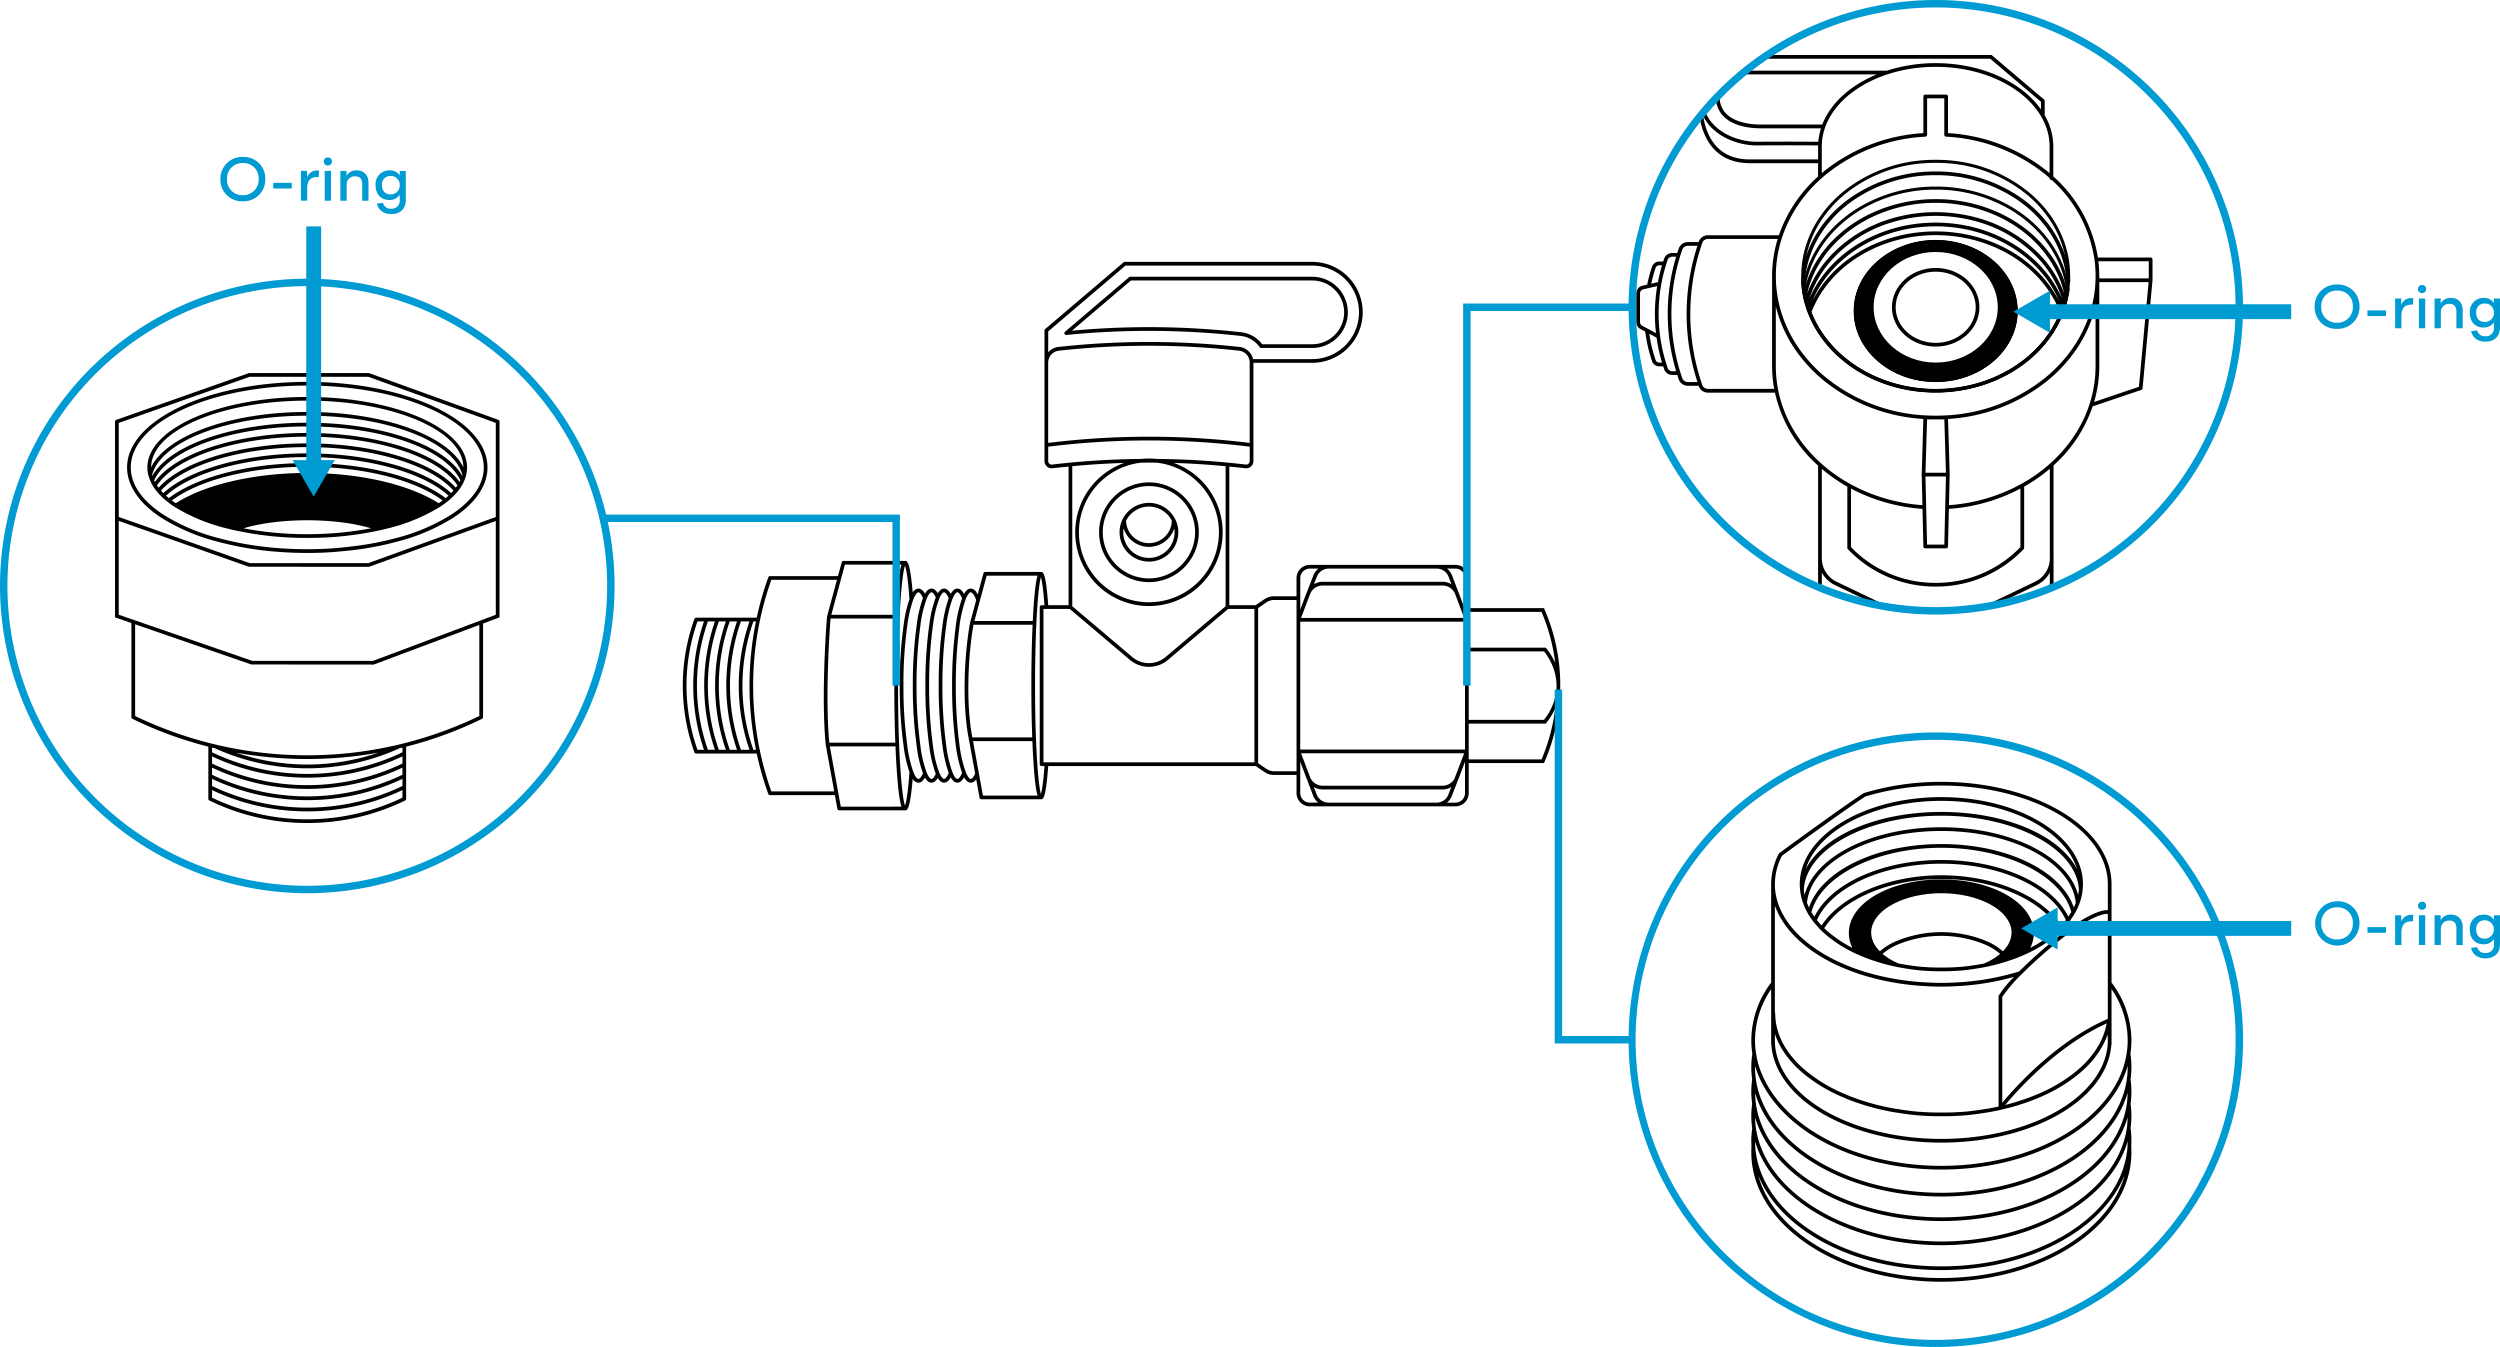
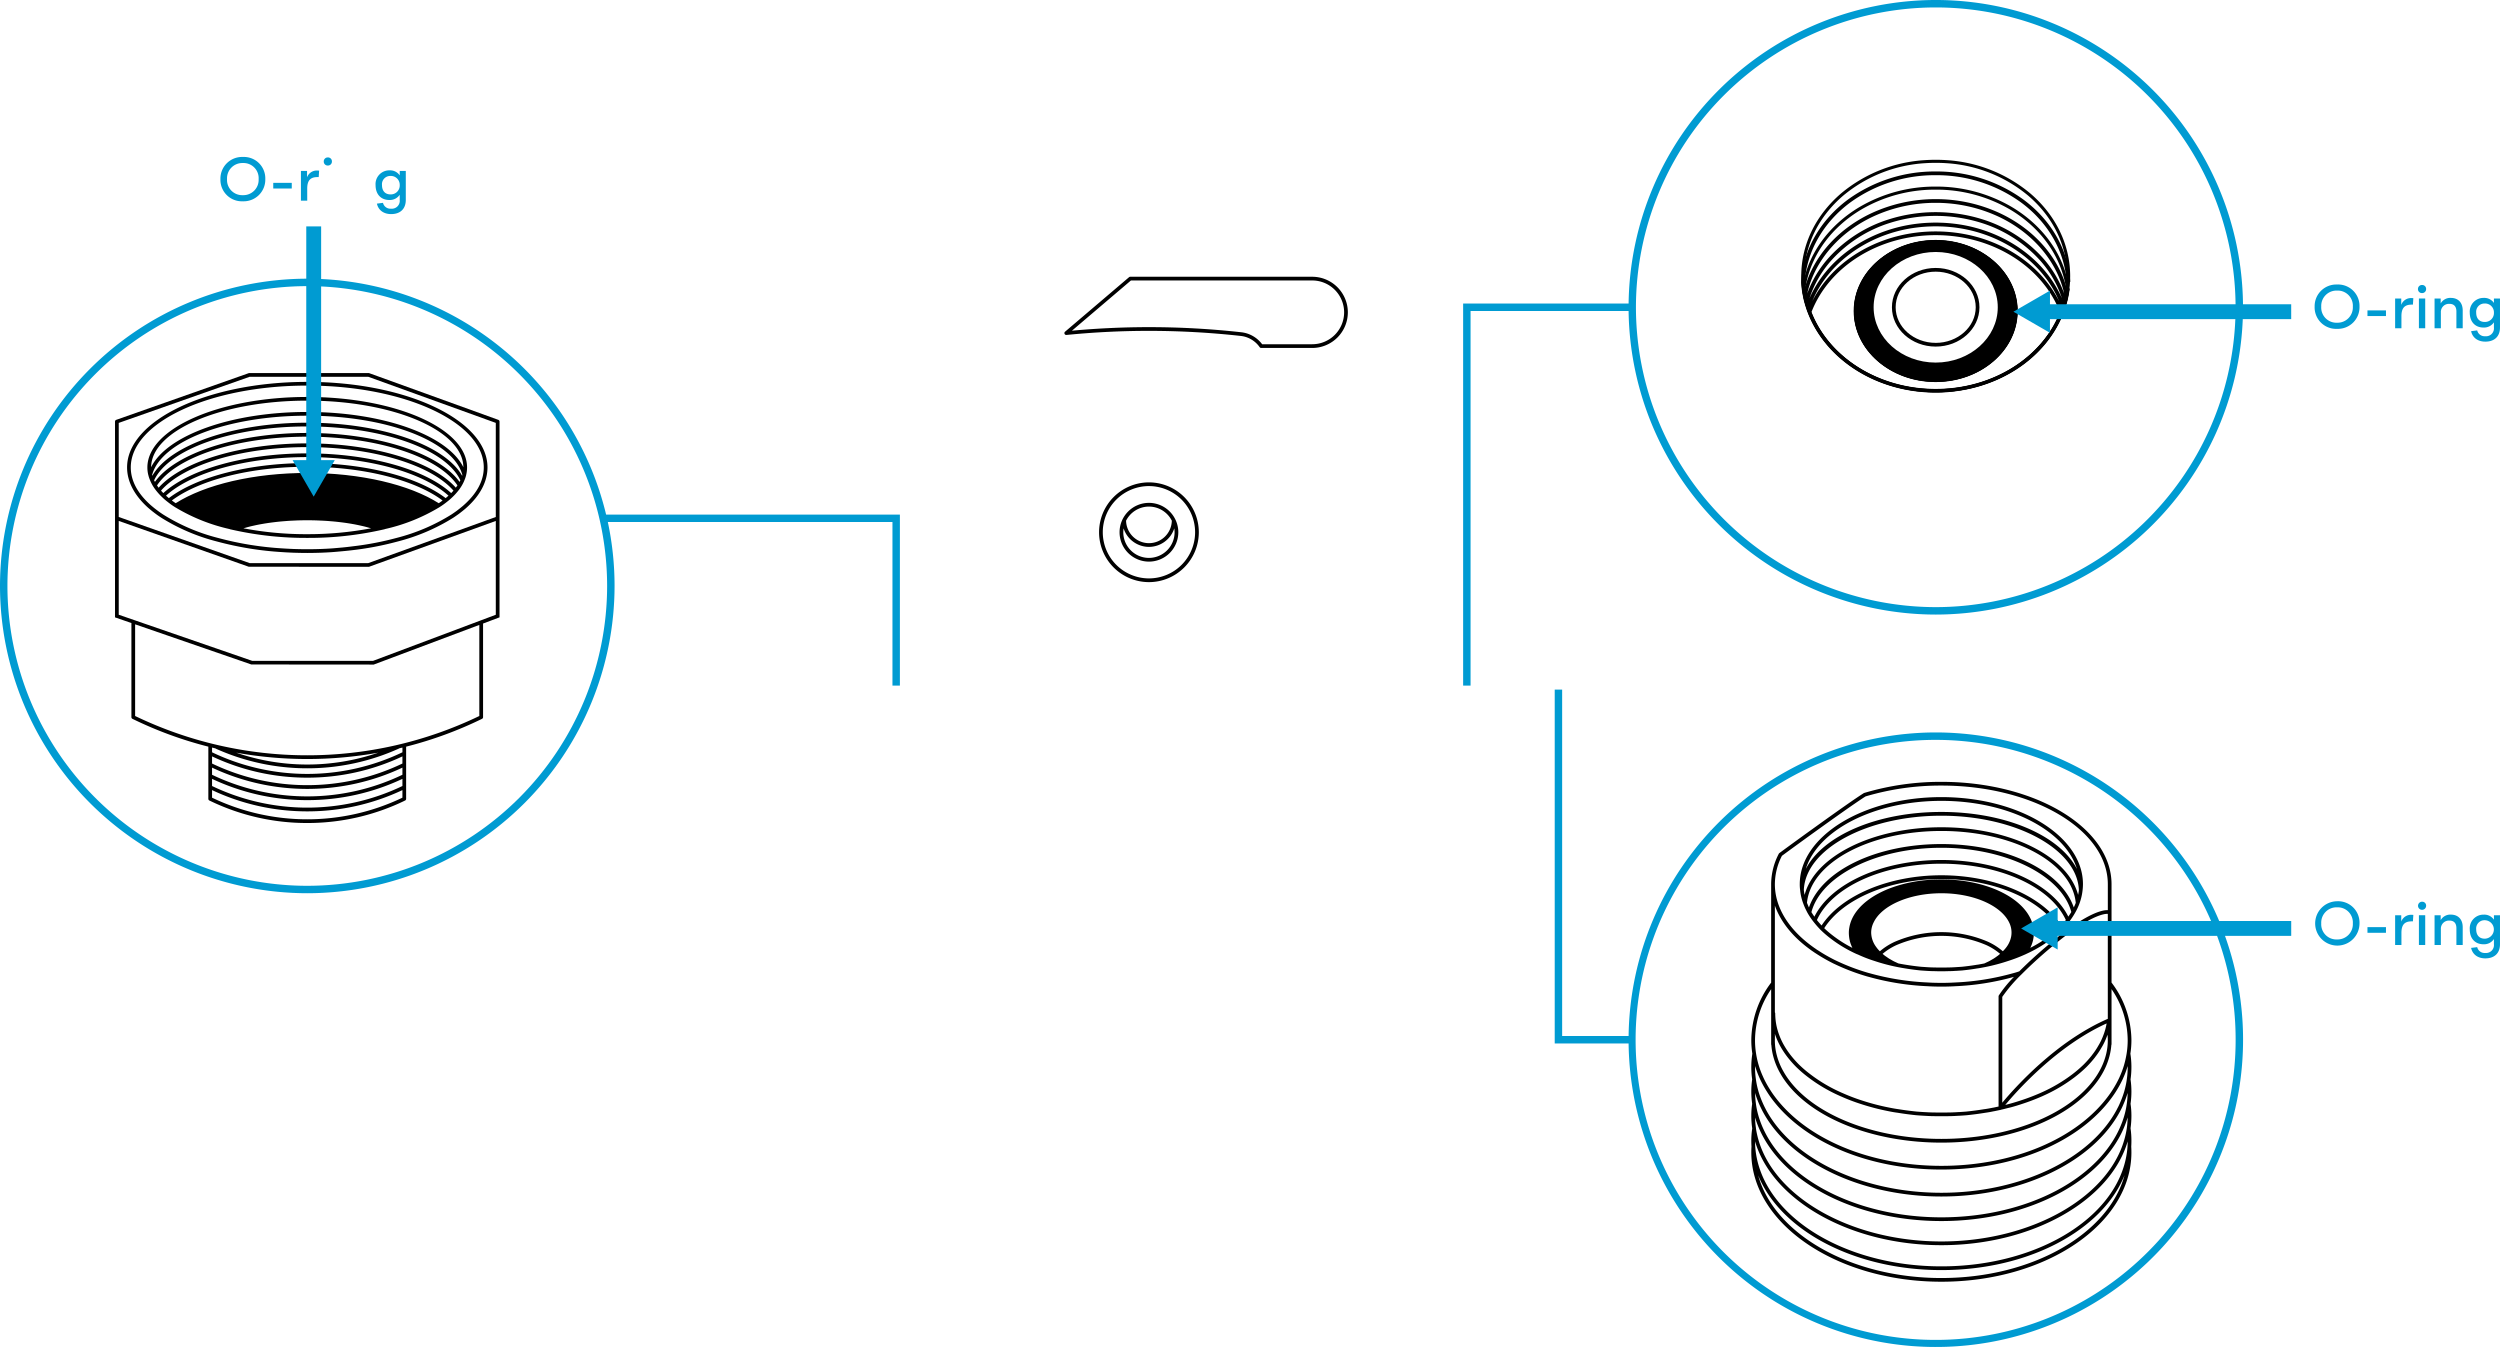
<svg xmlns="http://www.w3.org/2000/svg" width="816.996" height="440.199" viewBox="0 0 816.996 440.199">
  <defs>
    <clipPath id="clip-path">
      <rect id="Rectangle_88" data-name="Rectangle 88" width="816.996" height="440.199" transform="translate(0 0)" fill="none" />
    </clipPath>
  </defs>
  <g id="Group_8632" data-name="Group 8632" clip-path="url(#clip-path)">
    <g id="Group_8628" data-name="Group 8628" transform="translate(589.145 52.718)">
      <g id="Group_8626" data-name="Group 8626">
        <path id="Path_4670" data-name="Path 4670" d="M173.513-81.332a46.633,46.633,0,0,0-27.166-10.752c-1.129-.073-2.26-.109-3.413-.109s-2.284.036-3.413.109a46.577,46.577,0,0,0-27.166,10.752C104.42-74.53,99.5-65.112,99.5-54.7c0,.645.024,1.287.06,1.932v.06c.013.3.036.608.06.9.049.5.109,1,.171,1.481.1.717.218,1.422.365,2.113.134.717.3,1.422.5,2.126.158.572.329,1.129.523,1.7.145.487.316.971.51,1.445C107.4-28,123.712-17.209,142.933-17.209S178.484-28,184.193-42.943c.194-.474.365-.96.51-1.445.194-.572.365-1.129.523-1.7.194-.7.365-1.409.5-2.126.145-.692.267-1.4.365-2.113.06-.487.122-.984.171-1.481.024-.292.049-.6.06-.9v-.06c.036-.645.06-1.287.06-1.932C186.379-65.112,181.457-74.54,173.513-81.332ZM142.932-20.657c-14.47,0-26.195-10.12-26.195-22.611s11.725-22.622,26.195-22.622,26.207,10.133,26.207,22.622S157.4-20.657,142.932-20.657Z" transform="translate(-99.5 92.193)" fill="none" stroke="#010201" stroke-linecap="round" stroke-linejoin="round" stroke-miterlimit="10" stroke-width="1" />
      </g>
      <g id="Group_8627" data-name="Group 8627" transform="translate(0.289 8.76)">
        <path id="Path_4671" data-name="Path 4671" d="M185.592-56.388c-2.041-10.073-8.747-18.771-18.126-24.359A48.14,48.14,0,0,0,142.8-87.368a48.127,48.127,0,0,0-24.651,6.621c-9.379,5.588-16.086,14.276-18.126,24.359-.145.7-.267,1.409-.365,2.126.1.717.218,1.422.365,2.113.134.717.3,1.422.5,2.126.158.572.329,1.129.523,1.7.145.487.316.971.51,1.445,5.71,14.944,22.026,25.734,41.247,25.734s35.55-10.788,41.26-25.734c.194-.474.365-.96.51-1.445.194-.572.365-1.129.523-1.7.194-.7.365-1.409.5-2.126.145-.692.267-1.4.365-2.113C185.859-54.979,185.74-55.683,185.592-56.388ZM142.8-24.592c-14.47,0-26.195-10.12-26.195-22.611S128.332-69.824,142.8-69.824,169.009-59.692,169.009-47.2,157.272-24.592,142.8-24.592Z" transform="translate(-99.659 87.368)" fill="none" stroke="#010201" stroke-linecap="round" stroke-linejoin="round" stroke-miterlimit="10" stroke-width="1" />
      </g>
    </g>
    <g id="Group_8629" data-name="Group 8629" transform="translate(37.585 17.968)">
      <path id="Path_4672" data-name="Path 4672" d="M-32.74-52.393c8.936-.89,18.008-1.34,26.961-1.34a273.162,273.162,0,0,1,30.158,1.678A8.674,8.674,0,0,1,30.408-48.4a.612.612,0,0,0,.5.256H47.581A11.653,11.653,0,0,0,59.221-59.786,11.647,11.647,0,0,0,47.581-71.413H-11.887a.6.6,0,0,0-.394.145L-33.194-53.459a.61.61,0,0,0-.165.7A.623.623,0,0,0-32.74-52.393ZM-11.664-70.2H47.583A10.431,10.431,0,0,1,58.008-59.788,10.436,10.436,0,0,1,47.583-49.363H31.212a9.868,9.868,0,0,0-6.7-3.9,274.353,274.353,0,0,0-30.3-1.685c-8.352,0-16.8.39-25.158,1.162Z" transform="translate(343.667 143.89)" />
      <path id="Path_4673" data-name="Path 4673" d="M-13.877-11.513a9.611,9.611,0,0,0,9.6-9.6,9.511,9.511,0,0,0-.94-4.116.5.5,0,0,0-.053-.109,9.6,9.6,0,0,0-8.609-5.376,9.612,9.612,0,0,0-9.6,9.6A9.617,9.617,0,0,0-13.877-11.513Zm0-17.987A8.387,8.387,0,0,1-6.4-24.89a7.5,7.5,0,0,1-7.476,7.348,7.506,7.506,0,0,1-7.476-7.348A8.387,8.387,0,0,1-13.877-29.5Zm-8.279,7.119a8.722,8.722,0,0,0,8.279,6.053A8.72,8.72,0,0,0-5.6-22.382a8.369,8.369,0,0,1,.107,1.269,8.4,8.4,0,0,1-8.386,8.386,8.394,8.394,0,0,1-8.384-8.386A8.326,8.326,0,0,1-22.155-22.381Z" transform="translate(351.764 177.082)" />
      <path id="Path_4674" data-name="Path 4674" d="M-10.867-1.8a16.32,16.32,0,0,0,16.3-16.3,16.32,16.32,0,0,0-16.3-16.3,16.32,16.32,0,0,0-16.3,16.3A16.32,16.32,0,0,0-10.867-1.8Zm0-31.387A15.1,15.1,0,0,1,4.22-18.1,15.1,15.1,0,0,1-10.867-3.017,15.1,15.1,0,0,1-25.953-18.1,15.1,15.1,0,0,1-10.867-33.19Z" transform="translate(348.755 174.071)" />
-       <path id="Path_4675" data-name="Path 4675" d="M184.648,64.349c0-.61.009-1.218-.011-1.83A62.607,62.607,0,0,0,179.5,39.441l-.16-.367h-24.6v-9.8a4.348,4.348,0,0,0-4.343-4.343H102.811a4.348,4.348,0,0,0-4.343,4.343v5.911H91.162a5.724,5.724,0,0,0-3.253,1.009l-2.794,1.919H76.505V-7.013a.633.633,0,0,0-.036-.185c1.741.172,3.482.334,5.22.541a2.378,2.378,0,0,0,1.892-.566,2.392,2.392,0,0,0,.8-1.819V-41.105H103.6a16.519,16.519,0,0,0,16.5-16.5,16.513,16.513,0,0,0-16.5-16.487H42.117L16.109-51.944,16.1-41.321v.009h0v32.27a2.387,2.387,0,0,0,.8,1.819,2.35,2.35,0,0,0,1.57.586,2.7,2.7,0,0,0,.32-.02c1.737-.207,3.48-.369,5.222-.541a.61.61,0,0,0-.036.183V38.111H17.317c-.779-10.848-1.7-10.873-2.375-10.873h-18.2a.606.606,0,0,0-.586.448l-1.87,6.9c-.675-1.282-1.425-1.914-2.275-1.914-.812,0-1.532.581-2.186,1.756-.655-1.175-1.376-1.756-2.186-1.756s-1.518.577-2.175,1.745c-.657-1.167-1.373-1.745-2.175-1.745-.757,0-1.434.507-2.055,1.531-.621-1.02-1.3-1.525-2.052-1.525-.788,0-1.492.554-2.139,1.672-.645-1.118-1.349-1.672-2.139-1.672a.8.8,0,0,0-.207.016,2.5,2.5,0,0,0-1.674,1.253c-.857-10.318-1.839-10.318-2.5-10.318-.033,0-.065,0-.1,0-.005,0-.009,0-.015,0H-49.581a.606.606,0,0,0-.586.448l-1.222,4.519h-22.2a.61.61,0,0,0-.572.4,104,104,0,0,0-3.782,13.192H-97.727a.61.61,0,0,0-.572.4,64.5,64.5,0,0,0,0,43.6.607.607,0,0,0,.572.4h19.784a104.3,104.3,0,0,0,3.782,13.192.607.607,0,0,0,.572.4h21.2l.813,4.47a.609.609,0,0,0,.6.5h21.32a1.564,1.564,0,0,0,.182.007c.663,0,1.643,0,2.5-10.309a2.422,2.422,0,0,0,1.6,1.231,1.083,1.083,0,0,0,.278.029c.788,0,1.492-.554,2.139-1.672.645,1.118,1.349,1.672,2.139,1.672.757,0,1.434-.507,2.055-1.531.621,1.022,1.3,1.525,2.052,1.525.806,0,1.521-.576,2.175-1.739.654,1.164,1.369,1.739,2.175,1.739s1.531-.581,2.186-1.756c.655,1.175,1.376,1.756,2.186,1.756A2.252,2.252,0,0,0-6.217,95l1.1,6.031a.609.609,0,0,0,.6.5H14.944c.675,0,1.6-.025,2.375-10.862H85.131l2.78,1.906a5.724,5.724,0,0,0,3.253,1.009H98.47v5.913a4.348,4.348,0,0,0,4.343,4.343H150.4a4.348,4.348,0,0,0,4.343-4.343V89.7h24.6l.158-.367c.307-.712.6-1.422.882-2.146a62.219,62.219,0,0,0,4.274-22.13C184.661,64.825,184.648,64.587,184.648,64.349Zm-1.222-.812c.009.162,0,.323.005.485,0,.338.009.675.005,1.011a18.089,18.089,0,0,1-3.544,9.793c-.18.256-.365.507-.557.757H154.743V53.194h24.6A18.625,18.625,0,0,1,183.426,63.537Zm-4.889-23.246A61.352,61.352,0,0,1,183,56.941a23.115,23.115,0,0,0-2.885-4.729l-.182-.232H154.741V40.293h23.8Zm-28.48,54.57A4.462,4.462,0,0,1,146.2,97.1H107.008a4.457,4.457,0,0,1-4.043-2.636L99.951,86.5h53.3Zm-48.11-57.9,1.082-2.789a4.455,4.455,0,0,1,3.981-2.505H146.2a4.457,4.457,0,0,1,4.043,2.636l3.014,7.967H99.953Zm-2.262,6.521h53.842v41.8H99.684ZM150.4,26.144a3.132,3.132,0,0,1,3.128,3.128V39.53l-2.032-5.412c-.033-.089-.082-.169-.12-.256L149.3,28.39a5.346,5.346,0,0,0-1.65-2.246Zm-6.113,0a4.181,4.181,0,0,1,3.885,2.678l.928,2.453a5.629,5.629,0,0,0-2.9-.824H107.008a5.62,5.62,0,0,0-2.847.793l.948-2.447a4.185,4.185,0,0,1,3.876-2.654h35.3Zm-44.6,3.128a3.132,3.132,0,0,1,3.128-3.128h2.807a5.345,5.345,0,0,0-1.639,2.215l-2.088,5.385c-.058.125-.125.243-.174.372l-.9,2.409a.006.006,0,0,1,0,0l-1.126,3V29.273ZM15.77,89.456V39.327h8.586l19.639,16.63a9.635,9.635,0,0,0,12.487,0L76.12,39.327H84.7V89.456ZM17.326-51.381l25.24-21.494H103.6A15.3,15.3,0,0,1,118.885-57.6,15.3,15.3,0,0,1,103.6-42.318H84.265c-.011-.049-.031-.1-.044-.145-.033-.131-.073-.256-.116-.381s-.089-.251-.142-.372-.123-.267-.192-.4c-.053-.1-.107-.191-.165-.283a5.1,5.1,0,0,0-.29-.421c-.047-.06-.1-.118-.147-.178a5.266,5.266,0,0,0-.412-.441c-.024-.022-.049-.042-.073-.064a4.9,4.9,0,0,0-2.709-1.273,271.2,271.2,0,0,0-59.475,0,4.961,4.961,0,0,0-3.183,1.761ZM17.313-41.31h0c0-.08.018-.156.024-.234a3.9,3.9,0,0,1,3.3-3.5,267.6,267.6,0,0,1,59.2,0,3.9,3.9,0,0,1,3.3,3.393l0,.013c.011.111.02.221.022.332v26.378a268.3,268.3,0,0,0-65.852,0V-41.31ZM18.64-7.861a1.176,1.176,0,0,1-.94-.271,1.188,1.188,0,0,1-.385-.91V-13.7a267.207,267.207,0,0,1,65.852,0v4.655a1.191,1.191,0,0,1-.389.91,1.172,1.172,0,0,1-.944.271A268.32,268.32,0,0,0,52.783-9.691a23.513,23.513,0,0,0-5.087,0A268.422,268.422,0,0,0,18.64-7.861Zm34.045-.615a22.875,22.875,0,1,1-4.9,0Q50.24-8.5,52.685-8.476ZM42.11-8.386a24.091,24.091,0,1,0,16.256,0c5.681.172,11.354.541,17.012,1.075a.6.6,0,0,0-.089.3v45.45L55.694,55.03a8.419,8.419,0,0,1-10.915,0l-19.6-16.592V-7.013a.6.6,0,0,0-.089-.3C30.755-7.845,36.429-8.213,42.11-8.386Zm-44.9,36.837H13.849c-.436,1.333-.89,4.127-1.3,10.056-.1,1.481-.192,3.085-.274,4.759H-6.8ZM-7.477,81.3c-2.131-10.937-1.407-26.928.385-36.817H12.217c-.265,5.877-.407,12.731-.407,19.909,0,5.989.1,11.75.285,16.91H-7.477Zm-41.64-56.462h18.495c-.5,1.412-1.024,4.474-1.5,11.111-.118,1.647-.223,3.428-.318,5.289h-21.12Zm-5.109,58.2c-1.038-10.893-.541-28.092.419-40.581h21.3c-.305,6.472-.47,14.025-.47,21.93,0,6.6.116,12.959.33,18.651ZM-86.747,43.4h2.369a64.529,64.529,0,0,0,0,41.963h-2.369A63.208,63.208,0,0,1-86.747,43.4Zm-1.275,41.963h-2.3a63.208,63.208,0,0,1,0-41.963h2.3A64.411,64.411,0,0,0-88.021,85.366ZM-83.1,43.4h2.794a64.505,64.505,0,0,0,0,41.963H-83.1A63.344,63.344,0,0,1-83.1,43.4Zm-8.491,0a64.411,64.411,0,0,0,0,41.963h-2.3a63.208,63.208,0,0,1,0-41.963Zm12.567,41.963a63.276,63.276,0,0,1,0-41.963h.846a104.88,104.88,0,0,0,0,41.963ZM-97.3,43.4h2.128a64.409,64.409,0,0,0,0,41.97H-97.3A63.275,63.275,0,0,1-97.3,43.4Zm24.138,55.563a103.486,103.486,0,0,1,0-69.156h21.443l-3.19,11.79a.441.441,0,0,0-.025.1l-.029.105c-.763,9.619-1.71,29.268-.416,41.952l2.771,15.212Zm19.107-14.713h21.46c.127,3.092.283,5.986.47,8.575.477,6.629,1.006,9.691,1.5,11.109H-50.467Zm24.573,19.337c-.683-1.826-1.469-8.718-1.917-19.793a.6.6,0,0,0,.031-.151.576.576,0,0,0-.047-.231c-.212-5.4-.345-11.763-.345-19.027,0-22.471,1.258-36.465,2.279-39.192.316.868.92,3.442,1.46,10.922a42.423,42.423,0,0,0-1.9,8.4A140.547,140.547,0,0,0-31.2,64.4a139.353,139.353,0,0,0,1.276,19.78c0,.005,0,.016,0,.025v.009c0,.031,0,.067,0,.089a42.6,42.6,0,0,0,1.9,8.366C-28.561,100.142-29.165,102.717-29.481,103.586Zm4.332-8.7c-.156-.02-.717-.214-1.447-1.908-.009-.025-.016-.051-.027-.076-.069-.158-.134-.334-.2-.507a.75.75,0,0,0-.035-.089,40.79,40.79,0,0,1-1.85-8.092c0-.007,0-.018,0-.027s0-.009,0-.015a.09.09,0,0,0-.005-.024c0-.024,0-.045,0-.06A139.54,139.54,0,0,1-29.988,64.4a140.367,140.367,0,0,1,1.269-19.74,41.008,41.008,0,0,1,1.857-8.181.84.84,0,0,0,.034-.085c.067-.174.134-.35.2-.508.009-.022.016-.045.024-.069.737-1.7,1.3-1.9,1.509-1.923.16,0,.726.154,1.48,1.854a40.465,40.465,0,0,0-2.032,8.773l-.005.04s0,.005,0,.009h0A140.629,140.629,0,0,0-26.928,64.4a139.446,139.446,0,0,0,1.276,19.78v.031s0,.005,0,.009c0,.029,0,.062,0,.082a40.67,40.67,0,0,0,2.033,8.74C-24.359,94.732-24.911,94.87-25.149,94.885Zm4.336.007c-.167,0-.773-.149-1.578-2.07a38.224,38.224,0,0,1-2.042-8.611c0-.007,0-.022,0-.033s0-.005,0-.009,0-.011,0-.016c0-.025,0-.053,0-.067A139.379,139.379,0,0,1-25.71,64.4a140.231,140.231,0,0,1,1.271-19.742,38.234,38.234,0,0,1,2.048-8.7s0,0,0,0a0,0,0,0,1,0,0c.8-1.914,1.409-2.064,1.576-2.064.151,0,.681.14,1.391,1.658A39.181,39.181,0,0,0-21.5,44.18a141.935,141.935,0,0,0-1.32,20.211,141.794,141.794,0,0,0,1.32,20.2,39.317,39.317,0,0,0,2.077,8.64C-20.131,94.75-20.663,94.892-20.814,94.892Zm4.109-.005c-.158,0-.732-.136-1.5-1.885A36.784,36.784,0,0,1-20.3,84.409,140.933,140.933,0,0,1-21.6,64.392,141.073,141.073,0,0,1-20.3,44.362,36.643,36.643,0,0,1-18.2,35.767s0-.005,0-.009l.005-.011c.761-1.727,1.331-1.863,1.489-1.863s.744.162,1.518,1.952a41.879,41.879,0,0,0-2,8.591,141.8,141.8,0,0,0-1.282,19.967,141.636,141.636,0,0,0,1.282,19.953,41.974,41.974,0,0,0,2,8.593C-15.957,94.725-16.54,94.886-16.7,94.886Zm4.348,0c-.172,0-.8-.156-1.612-2.162a39.234,39.234,0,0,1-2.015-8.557,140.518,140.518,0,0,1-1.269-19.775A140.39,140.39,0,0,1-15.984,44.6a39.213,39.213,0,0,1,2.015-8.555c.822-2.006,1.443-2.162,1.612-2.162.341,0,.917.532,1.532,1.973a44.114,44.114,0,0,0-2.121,9.5,144.157,144.157,0,0,0-1.149,19.036,143.987,143.987,0,0,0,1.149,19.021,44.3,44.3,0,0,0,2.121,9.5C-11.44,94.354-12.015,94.886-12.357,94.886Zm4.374,0c-.358,0-.973-.574-1.625-2.186a41.747,41.747,0,0,1-2.135-9.452A142.823,142.823,0,0,1-12.88,64.391a143,143,0,0,1,1.137-18.873,41.829,41.829,0,0,1,2.137-9.452c.65-1.61,1.265-2.184,1.623-2.184.4,0,1.073.688,1.768,2.571L-8.2,43.762c-1.91,10.151-2.692,27.014-.385,38.254l2.03,11.14C-7.29,94.745-7.831,94.886-7.983,94.886Zm.728-12.371h19.4c.111,2.8.245,5.412.407,7.752.41,5.924.862,8.718,1.3,10.049H-4.014Zm22.191,17.3c-.576-1.939-1.22-8.1-1.6-17.731a.619.619,0,0,0,.034-.174.593.593,0,0,0-.051-.241c-.185-4.907-.3-10.683-.3-17.275,0-19.864,1.038-32.487,1.912-35.434.28.937.741,3.3,1.166,9.154h-.939a.608.608,0,0,0-.608.608V90.062a.608.608,0,0,0,.608.608H16.1C15.679,96.515,15.216,98.877,14.936,99.812Zm76.226-7.44a4.528,4.528,0,0,1-2.565-.8l-2.676-1.836V39.033L88.6,37.2a4.51,4.51,0,0,1,2.565-.8h7.306V92.374H91.162Zm11.649,10.254A3.132,3.132,0,0,1,99.682,99.5V89.24l2.032,5.412c.033.089.082.169.12.256l2.07,5.472a5.346,5.346,0,0,0,1.65,2.246h-2.743Zm6.115,0a4.181,4.181,0,0,1-3.885-2.678l-.928-2.453a5.629,5.629,0,0,0,2.9.824H146.2a5.623,5.623,0,0,0,2.832-.784l-.933,2.438a4.13,4.13,0,0,1-3.876,2.654h-35.3Zm41.473,0h-2.785a5.358,5.358,0,0,0,1.618-2.215l2.088-5.385c.058-.125.125-.243.174-.372l2.032-5.41V99.5A3.128,3.128,0,0,1,150.4,102.626Zm28.849-15.877c-.227.586-.465,1.162-.71,1.739h-23.8V76.8h25.191l.183-.234c.269-.345.527-.688.772-1.038a22.6,22.6,0,0,0,2.126-3.716A61.22,61.22,0,0,1,179.247,86.749Z" transform="translate(287.65 141.705)" />
      <path id="Path_4676" data-name="Path 4676" d="M99.431-51.732c.1.732.221,1.451.369,2.144,0,0,0,.005,0,.009v0c.127.683.294,1.391.507,2.162q.24.874.527,1.712a15.705,15.705,0,0,0,.527,1.489c0,.009.007.018.011.025s0,.005,0,.009c5.982,15.6,22.772,26.088,41.8,26.088q1.786,0,3.544-.122c1.374-.094,2.727-.26,4.069-.463C166.587-21.053,179.844-30.71,185-44.2c.2-.492.379-1,.525-1.481.2-.583.372-1.151.532-1.734.214-.777.381-1.489.507-2.162v0h0q.223-1.059.37-2.155a.608.608,0,0,0-.519-.684.6.6,0,0,0-.454.125,34.05,34.05,0,0,0-1.478-4.221c-3.726-8.646-10.957-15.832-20.36-20.234a49.686,49.686,0,0,0-20.948-4.577,49.653,49.653,0,0,0-20.935,4.577c-9.41,4.4-16.641,11.592-20.36,20.236a34.016,34.016,0,0,0-1.344,3.753c-.022-.2-.049-.394-.067-.59-.024-.283-.047-.577-.058-.871v0c.608-10.022,6.044-19.517,14.917-26.055a47.057,47.057,0,0,1,27.85-8.871,47.007,47.007,0,0,1,27.865,8.885c8.871,6.525,14.308,16.019,14.915,26.01l.608.06.606-.1c-.63-10.389-6.245-20.212-15.407-26.95a48.226,48.226,0,0,0-28.586-9.123,48.277,48.277,0,0,0-28.571,9.109c-9.161,6.752-14.779,16.58-15.409,27.084.013.314.036.626.064.933C99.308-52.733,99.37-52.23,99.431-51.732Zm51.678-21.3a51.249,51.249,0,0,0-5.675-.566l-1.118-.036c-.739-.025-1.532-.025-2.275,0l-1.126.036a50.9,50.9,0,0,0-5.668.565c-15.2,2.391-27.941,11.728-33.315,24.143a34.831,34.831,0,0,1,7.4-12.687,43.161,43.161,0,0,1,18.834-11.954,49.812,49.812,0,0,1,30.025,0,43.206,43.206,0,0,1,18.845,11.954,34.8,34.8,0,0,1,7.4,12.683C179.058-61.308,166.314-70.643,151.109-73.032Zm32.4,25.055c-6.955-13.76-22.671-22.789-40.331-22.789s-33.359,9.025-40.314,22.783c5.1-12.249,17.605-21.494,32.575-23.847a49.792,49.792,0,0,1,5.525-.552l1.118-.036c.358-.013.7-.015,1.1-.013.343-.011.739,0,1.1.013l1.111.036a49.783,49.783,0,0,1,5.534.552C165.895-69.479,178.408-60.233,183.508-47.978ZM143.177-19.3c-18.444,0-34.711-10.084-40.585-25.127,5.861-15.035,22.132-25.124,40.585-25.124s34.739,10.089,40.6,25.125C177.91-29.39,161.636-19.3,143.177-19.3ZM103-56.032c3.6-8.37,10.619-15.336,19.759-19.615a48.427,48.427,0,0,1,20.421-4.463,48.46,48.46,0,0,1,20.434,4.463c9.134,4.277,16.151,11.244,19.757,19.615a32.457,32.457,0,0,1,1.8,5.552,36.255,36.255,0,0,0-7.231-11.91,44.437,44.437,0,0,0-19.376-12.3,51.029,51.029,0,0,0-30.772,0,44.38,44.38,0,0,0-19.363,12.3A36.236,36.236,0,0,0,101.2-50.48,32.672,32.672,0,0,1,103-56.032Z" transform="translate(451.814 128.43)" />
      <path id="Path_4677" data-name="Path 4677" d="M129.846-73c-7.885,0-14.3,5.763-14.3,12.849s6.414,12.849,14.3,12.849,14.3-5.764,14.3-12.849S137.73-73,129.846-73Zm0,24.481c-7.213,0-13.083-5.218-13.083-11.634s5.87-11.632,13.083-11.632,13.085,5.218,13.085,11.632S137.061-48.515,129.846-48.515Z" transform="translate(465.148 142.599)" />
      <path id="Path_4678" data-name="Path 4678" d="M135.461-78.04c-14.779,0-26.8,10.421-26.8,23.23s12.023,23.217,26.8,23.217,26.814-10.416,26.814-23.217S150.247-78.04,135.461-78.04Zm20.291,22c0,9.969-9.1,18.079-20.291,18.079s-20.278-8.11-20.278-18.079,9.1-18.066,20.278-18.066S155.752-66,155.752-56.037Z" transform="translate(459.53 138.485)" />
-       <path id="Path_4679" data-name="Path 4679" d="M238.227-44.534a.608.608,0,0,0-.608-.608H220.385a44.911,44.911,0,0,0-14.577-26.509V-81.4s0-.007,0-.011A20.455,20.455,0,0,0,203-91.627v-4.69a.608.608,0,0,0-.214-.463L185.8-111.19a.607.607,0,0,0-.392-.143H111.342a.608.608,0,0,0-.608.608.608.608,0,0,0,.608.608h73.84l16.6,14.083v2.5c-6.305-8.962-19.359-15.134-34.414-15.134a51.686,51.686,0,0,0-15.931,2.464H104.513a.608.608,0,0,0-.608.608.608.608,0,0,0,.608.608h43.615C139.5-101.433,133-95.57,130.307-88.6H109.955c-1.768,0-7.794-.256-11.042-3.537a7.581,7.581,0,0,1-2.139-5.635V-97.9a.608.608,0,0,0-.608-.608.608.608,0,0,0-.608.608v.127a8.748,8.748,0,0,0,2.491,6.5c3.482,3.519,9.486,3.9,11.906,3.9h19.927a19.839,19.839,0,0,0-.873,4.394c-2.42-.015-12.366-.071-19.9,0l-.2,0c-6.289,0-14.194-3.083-16.89-9.92a.608.608,0,0,0-.788-.343.607.607,0,0,0-.341.788c.018.047.044.089.062.136a.585.585,0,0,0-.338-.062.608.608,0,0,0-.516.688c.848,5.871,4.119,15.719,16.531,15.719h22.308v4.339A46.021,46.021,0,0,0,116.12-52.422H92.939a3.155,3.155,0,0,0-2.985,2.1c-.016.045-.029.091-.044.136H86.392A3.157,3.157,0,0,0,83.4-48.083c-.169.481-.321.966-.476,1.452H81.263a2.782,2.782,0,0,0-2.629,1.843c-.111.32-.207.643-.31.964h-1.3A2.448,2.448,0,0,0,74.7-42.186a47.708,47.708,0,0,0-1.607,5.893l-1.521.345A2.6,2.6,0,0,0,69.535-33.4v9.339a2.614,2.614,0,0,0,1.385,2.309l1.536.819A47.451,47.451,0,0,0,74.7-11.222a2.45,2.45,0,0,0,2.324,1.638h1.3c.105.321.2.646.312.968a2.78,2.78,0,0,0,2.627,1.839h1.661c.153.485.305.968.474,1.449a3.152,3.152,0,0,0,2.992,2.1h3.517c.016.047.031.1.047.143a3.153,3.153,0,0,0,2.985,2.1h21.9a45.2,45.2,0,0,0,14.1,23.833v38.52a8.672,8.672,0,0,0,.156,1.647.607.607,0,0,0,.6.492.649.649,0,0,0,.118-.011.607.607,0,0,0,.481-.712,7.281,7.281,0,0,1-.136-1.414V57.811a9.661,9.661,0,0,0,4.245,4.067l15.637,7.52a.593.593,0,0,0,.263.06.609.609,0,0,0,.263-1.157l-15.635-7.52a8.471,8.471,0,0,1-4.771-7.582V23.918a52.764,52.764,0,0,0,8.1,5.683c.078.045.162.084.24.127V49.739a.6.6,0,0,0,.163.414,39.352,39.352,0,0,0,28.715,12.239h.009a39.385,39.385,0,0,0,28.733-12.239.608.608,0,0,0,.163-.416V29.717c.074-.042.154-.08.229-.122a53.26,53.26,0,0,0,8.161-5.717V53.2a8.469,8.469,0,0,1-4.771,7.58l-15.685,7.533a.607.607,0,0,0,.263,1.155.593.593,0,0,0,.263-.06l15.686-7.533a9.652,9.652,0,0,0,4.243-4.065v3.542a7.557,7.557,0,0,1-.134,1.429.6.6,0,0,0,.483.71.625.625,0,0,0,.114.011.607.607,0,0,0,.6-.494,8.762,8.762,0,0,0,.156-1.658V22.792A45.646,45.646,0,0,0,218.671,3.5l15.9-5.378a.608.608,0,0,0,.41-.519l3.244-35.262c0-.007,0-.013,0-.018s.007-.022.007-.033v-6.826Zm-1.216,6.22H220.835v-.574c0-.067,0-.136,0-.2a41.073,41.073,0,0,0-.3-4.835H237.01Zm-69.641-69.143c20.521,0,37.217,11.679,37.226,26.037,0,0,0,.005,0,.009V-72.7c-.309-.261-.612-.536-.926-.786A57.338,57.338,0,0,0,171.391-85.8V-97.776a.608.608,0,0,0-.608-.608h-6.828a.608.608,0,0,0-.608.608V-85.8A57.354,57.354,0,0,0,131.075-73.49c-.318.254-.617.527-.926.79v-8.693c0-.005,0-.011,0-.018C130.154-95.772,146.848-107.457,167.369-107.457ZM106.628-77.2c-10.65,0-14.181-7.591-15.243-14.179,3.273,6.6,11.177,9.6,17.527,9.6.071,0,.143,0,.214,0,7.476-.073,17.337-.02,19.829,0,0,.116-.013.232-.013.349,0,.007,0,.015,0,.022V-77.2Zm23.326,6.262c.612-.55,1.233-1.089,1.885-1.609a56.2,56.2,0,0,1,32.15-12.088.578.578,0,0,0,.1-.025.563.563,0,0,0,.123-.033.634.634,0,0,0,.093-.062.62.62,0,0,0,.094-.073.714.714,0,0,0,.064-.094.515.515,0,0,0,.06-.1.607.607,0,0,0,.024-.114.636.636,0,0,0,.022-.105v-11.93h5.614v11.93a.545.545,0,0,0,.022.105.58.58,0,0,0,.024.114.712.712,0,0,0,.06.1.536.536,0,0,0,.064.094.618.618,0,0,0,.094.073.513.513,0,0,0,.093.062.687.687,0,0,0,.123.033.577.577,0,0,0,.1.025,56.191,56.191,0,0,1,32.155,12.092c.577.461,1.133.944,1.688,1.432v.054a.608.608,0,0,0,.608.608.587.587,0,0,0,.1-.02A43.569,43.569,0,0,1,219.27-44.452a40.1,40.1,0,0,1,.359,5.345c0,.005,0,.009,0,.015v.321c0,.32-.011.648-.022,1.044a40.272,40.272,0,0,1-2.669,13.121,42.916,42.916,0,0,1-6.721,11.645l0,.005s0,0,0,0c-.163.209-.327.4-.514.621-.467.574-.959,1.137-1.46,1.687a48.851,48.851,0,0,1-5.027,4.766A56.2,56.2,0,0,1,169.59,6.494l-1.118.036c-.35.011-.714.011-1.077.011h-.02c-.369,0-.739,0-1.1-.011l-1.117-.036A56.118,56.118,0,0,1,131.556-5.882a48.642,48.642,0,0,1-5.027-4.764c-.5-.55-.993-1.113-1.474-1.7-.173-.2-.338-.4-.5-.6,0,0,0,0,0,0l0-.005a42.877,42.877,0,0,1-6.723-11.647,40.247,40.247,0,0,1-2.692-14.483,40.292,40.292,0,0,1,2-12.544A44.7,44.7,0,0,1,129.955-70.933ZM170.2,7.76l.519,17.424h-6.683l.519-17.424ZM164.029,26.4h6.69l-.526,22.284h-5.639ZM75.849-41.794a1.248,1.248,0,0,1,1.175-.817h.91A55.257,55.257,0,0,0,76.6-37.092l-2.188.5A47.309,47.309,0,0,1,75.849-41.794Zm-5.1,17.732V-33.4a1.4,1.4,0,0,1,1.091-1.367l4.515-1.024a55.775,55.775,0,0,0-.383,15.354l-4.481-2.387A1.4,1.4,0,0,1,70.751-24.061ZM77.024-10.8a1.248,1.248,0,0,1-1.175-.819,46.169,46.169,0,0,1-2.062-8.6l2.377,1.265A54.982,54.982,0,0,0,77.936-10.8Zm2.761,1.781c-.158-.458-.3-.919-.445-1.38-.005-.013-.007-.027-.013-.04a54.3,54.3,0,0,1,.458-33.947,1.561,1.561,0,0,1,1.481-1.028h1.291a64.965,64.965,0,0,0,0,37.42H81.267A1.561,1.561,0,0,1,79.786-9.023ZM86.392-4.45a1.934,1.934,0,0,1-1.845-1.284c-.214-.608-.407-1.216-.6-1.839a63.768,63.768,0,0,1,0-38.286c.191-.608.381-1.216.6-1.828a1.941,1.941,0,0,1,1.845-1.291h3.123a71.9,71.9,0,0,0,0,44.528H86.392Zm4.708.959a70.693,70.693,0,0,1,0-46.436,1.938,1.938,0,0,1,1.837-1.282h22.8a41.461,41.461,0,0,0-1.83,12.1c0,.005,0,.009,0,.015V-9.7s0,.007,0,.013A42.21,42.21,0,0,0,114.6-2.21H92.936A1.941,1.941,0,0,1,91.1-3.491Zm24.817,1.776a40.948,40.948,0,0,1-.79-7.974s0-.007,0-.011V-29.167a42.1,42.1,0,0,0,1.56,4.993A44.167,44.167,0,0,0,123.6-12.2l0,0q.261.338.521.632c.481.592.988,1.171,1.505,1.739a49.919,49.919,0,0,0,5.153,4.882A57.126,57.126,0,0,0,163.339,7.609L162.8,25.772c0,.005,0,.011,0,.016s0,.011,0,.016l.236,9.973a57.176,57.176,0,0,1-24.183-7.239C126.765,21.654,118.406,10.625,115.917-1.716ZM195.058,49.5a38.183,38.183,0,0,1-27.682,11.679h-.007A38.151,38.151,0,0,1,139.7,49.5V30.37A58.637,58.637,0,0,0,163.063,37l.29,12.3a.609.609,0,0,0,.608.594h6.826a.609.609,0,0,0,.608-.594L171.687,37a58.683,58.683,0,0,0,23.375-6.634V49.5Zm.841-20.955a57.228,57.228,0,0,1-24.187,7.237l.236-9.973c0-.005,0-.011,0-.016s0-.011,0-.016l-.539-18.165A57.223,57.223,0,0,0,203.974-4.942a49.938,49.938,0,0,0,5.153-4.884c.519-.566,1.024-1.147,1.491-1.721.187-.212.361-.425.536-.65l0,0a44.13,44.13,0,0,0,6.91-11.974,41.432,41.432,0,0,0,1.556-4.947V-9.7c0,.005,0,.011,0,.016C219.621,5.786,210.754,20.073,195.9,28.542ZM233.8-2.9,219.14,2.062a41.544,41.544,0,0,0,1.7-11.75c0-.005,0-.011,0-.018V-37.1h16.113Z" transform="translate(427.622 111.333)" />
      <path id="Path_4680" data-name="Path 4680" d="M99.071,52.626c0,.016.007.029.007.045a.489.489,0,0,0,.007.051,16.939,16.939,0,0,0,1.037,4.361s0,0,0,.005h0l.022.053q.289.782.645,1.55c.044.093.093.176.136.267.2.421.41.841.641,1.251a24.458,24.458,0,0,0,1.8,2.672,32.992,32.992,0,0,0,2.371,2.729,34,34,0,0,0,3.183,2.751,43.082,43.082,0,0,0,8.529,5.131l0,0,.005,0,.013.005a.007.007,0,0,1,.005,0c.08.038.178.078.28.116l.118.045a.622.622,0,0,0,.069.022,44.45,44.45,0,0,0,5.4,2.1,60.938,60.938,0,0,0,7.551,2h0c.783.153,1.594.3,2.422.43,1.669.278,3.386.508,5.114.683.3.025.617.045.93.064s.6.038.989.064c.79.051,1.6.1,2.478.1.808.024,1.594.047,2.4.047.833,0,1.669-.025,2.458-.049.817,0,1.632-.051,2.382-.1.016,0,.107,0,.125,0,.31-.025.614-.044.917-.062s.621-.038.951-.065c1.777-.183,3.486-.412,4.98-.674a1.245,1.245,0,0,0,.143-.007c.81-.127,1.594-.278,2.38-.43h.005a61.443,61.443,0,0,0,7.536-2,50.2,50.2,0,0,0,5.485-2.106h0a.437.437,0,0,0,.051-.024c.031-.011.058-.024.082-.034a1.8,1.8,0,0,0,.254-.122,43.257,43.257,0,0,0,8.56-5.131,33.2,33.2,0,0,0,3.179-2.771,32.7,32.7,0,0,0,2.377-2.709.528.528,0,0,0,.067-.113,24.363,24.363,0,0,0,1.7-2.569c.005-.009.011-.018.016-.029a19.052,19.052,0,0,0,1.469-3.1,18.087,18.087,0,0,0,1.037-4.352,17.315,17.315,0,0,0,.129-2.026c0-15.686-20.761-28.448-46.28-28.448S98.957,35.017,98.957,50.7a13.233,13.233,0,0,0,.116,1.915S99.071,52.623,99.071,52.626ZM189.92,54.2c-3.292-12.589-22.1-22.1-44.677-22.1s-41.4,9.512-44.7,22.1c-.107-.523-.2-1.051-.254-1.6.541-13.393,20.674-24.277,44.949-24.277,24.292,0,44.436,10.908,44.933,24.325C190.119,53.149,190.03,53.67,189.92,54.2Zm-1.412,4.1c-4.185-12.084-22-20.712-43.264-20.712s-39.091,8.631-43.283,20.723c-.018-.038-.04-.074-.058-.114-.062-.134-.118-.281-.178-.419-.08-.185-.158-.374-.236-.566-.058-.142-.123-.281-.176-.425,1.26-13.175,20.5-23.477,43.931-23.477s42.669,10.312,43.907,23.5Q188.867,57.558,188.507,58.3Zm-1.783,3c-5.477-10.944-22.3-18.506-41.482-18.506-19.214,0-36.049,7.569-41.5,18.524-.361-.512-.692-1.009-.975-1.487,3.2-12,21.393-21.029,42.478-21.029,21.064,0,39.236,9.007,42.453,20.991C187.392,60.306,187.065,60.807,186.724,61.3Zm-2.355,2.894c-6.458-9.837-22.021-16.405-39.127-16.405-17.122,0-32.7,6.57-39.15,16.411-.57-.617-1.082-1.2-1.531-1.777,4.936-10.859,21.578-18.415,40.681-18.415,19.08,0,35.723,7.556,40.67,18.415C185.448,63,184.929,63.592,184.369,64.193Zm-59.232,8.435a9.467,9.467,0,0,1-1.225-1.436,8.05,8.05,0,0,1-1.618-4.69,7.418,7.418,0,0,1,.793-3.277c2.667-5.628,11.776-9.561,22.15-9.561.646,0,1.289.015,1.924.045,1.273.06,2.52.18,3.733.354,7.883,1.135,14.307,4.588,16.5,9.167a7.393,7.393,0,0,1,.766,3.27,7.275,7.275,0,0,1-.1,1.207,8.381,8.381,0,0,1-1.5,3.484,10.973,10.973,0,0,1-1.24,1.427,20.558,20.558,0,0,0-4.808-3.083,38.46,38.46,0,0,0-30.534,0A20.753,20.753,0,0,0,125.137,72.628ZM157.1,77.007a1.372,1.372,0,0,0-.151.009c-1.57.265-3.252.492-4.989.67-.31.025-.612.044-.917.062s-.621.038-1.006.064c-.764.049-1.552.1-2.362.1-1.569.049-3.092.054-4.9,0-.79,0-1.58-.049-2.407-.1-.305-.025-.617-.045-.93-.064s-.6-.038-.891-.062c-1.694-.171-3.384-.4-5.06-.674-.772-.12-1.543-.265-2.291-.41-.258-.111-.5-.236-.753-.354-.269-.127-.545-.245-.806-.381-.307-.158-.594-.334-.886-.5-.2-.113-.4-.218-.59-.336-.3-.185-.572-.385-.853-.581-.165-.114-.341-.223-.5-.341-.278-.207-.528-.427-.784-.643a19.6,19.6,0,0,1,4.464-2.829,37.263,37.263,0,0,1,29.5,0,19.5,19.5,0,0,1,4.439,2.823c-.254.216-.5.436-.775.645-.091.069-.2.131-.289.2-.341.247-.686.492-1.055.723-.134.085-.285.16-.423.241-.345.2-.688.41-1.053.6-.2.105-.421.2-.63.3-.309.149-.614.3-.935.439C158.523,76.75,157.779,76.895,157.1,77.007Zm23.7-9.6a40.329,40.329,0,0,1-6.5,4.1c.027-.054.045-.111.071-.165q.2-.419.365-.846c.034-.091.071-.18.1-.271.123-.35.232-.7.32-1.058.015-.06.024-.122.038-.183.069-.307.123-.615.165-.924.013-.1.027-.2.036-.3a10.7,10.7,0,0,0,.065-1.107,11.36,11.36,0,0,0-.133-1.625c-1.423-9.058-14.361-15.888-30.1-15.888-15.763,0-28.7,6.832-30.091,15.862a8.618,8.618,0,0,0-.136,1.65,10.87,10.87,0,0,0,.064,1.117c.011.1.024.2.036.3q.06.466.162.926c.015.062.024.123.038.185a10.782,10.782,0,0,0,.316,1.064c.031.085.065.171.1.256q.163.433.365.859c.024.051.04.1.065.154a40.465,40.465,0,0,1-6.491-4.112,32.459,32.459,0,0,1-2.705-2.315c6.142-9.631,21.425-16.08,38.284-16.08S177.36,55.457,183.5,65.087A31.628,31.628,0,0,1,180.8,67.405ZM145.235,23.471c22.039,0,40.421,9.612,44.3,22.262-5.586-10.862-23.163-18.638-44.294-18.638s-38.687,7.76-44.3,18.606C104.847,33.066,123.216,23.471,145.235,23.471Z" transform="translate(451.617 220.281)" />
      <path id="Path_4681" data-name="Path 4681" d="M207.958,85.1V52.973s0-.007,0-.011c0-18.45-24.946-33.459-55.608-33.459a87.271,87.271,0,0,0-25.218,3.626.555.555,0,0,0-.145.067c-2.478,1.558-7.591,5.129-16.093,11.24-6.127,4.4-11.491,8.35-11.491,8.35a.62.62,0,0,0-.182.212,21.7,21.7,0,0,0-2.5,9.951c0,.005,0,.009,0,.015v32.15a31.461,31.461,0,0,0-6.487,18.829,28.788,28.788,0,0,0,.339,4.4,28.57,28.57,0,0,0-.056,8.4,28.255,28.255,0,0,0,0,7.981,27.372,27.372,0,0,0-.283,3.925,28.129,28.129,0,0,0,.3,4.116,26.43,26.43,0,0,0-.3,4.021c0,.632.02,1.264.056,1.917-.038.632-.056,1.262-.056,1.894,0,23.3,27.865,42.264,62.119,42.264s62.1-18.96,62.1-42.264c0-.645-.018-1.287-.056-1.9h0v0c.04-.625.058-1.269.058-1.914a29.214,29.214,0,0,0-.285-4.081,29.473,29.473,0,0,0,.285-4.054,26.711,26.711,0,0,0-.285-3.927,28.155,28.155,0,0,0,.285-3.98,28.871,28.871,0,0,0-.283-4,28.567,28.567,0,0,0-.056-8.4,28.8,28.8,0,0,0,.34-4.4A31.472,31.472,0,0,0,207.958,85.1Zm-55.6,92.742c-32.638,0-59.365-17.21-60.848-39.212-.033-.534-.045-1.082-.049-1.632,5.739,19.492,31.34,33.922,60.9,33.922S207.491,156.488,213.23,137c0,.55-.016,1.1-.049,1.667C211.7,160.633,184.98,177.842,152.353,177.842ZM93.787,126.871c0,.013.011.025.016.04l.005.015.016.04c8.785,16.776,32.306,28.047,58.526,28.047s49.721-11.271,58.506-28.047a.744.744,0,0,0,.033-.076,19.673,19.673,0,0,0,.9-1.872,32.057,32.057,0,0,0,1.427-3.849,27.45,27.45,0,0,1-.267,3.486,25.722,25.722,0,0,1-.824,3.927.567.567,0,0,0-.015.069c-.183.621-.385,1.224-.6,1.828-6.669,18.451-31,31.34-59.158,31.34s-52.511-12.887-59.18-31.34c-.218-.6-.419-1.2-.6-1.819a.567.567,0,0,0-.016-.076,25.379,25.379,0,0,1-.824-3.958,26.915,26.915,0,0,1-.265-3.455,32.025,32.025,0,0,0,1.427,3.853C93.174,125.636,93.473,126.27,93.787,126.871Zm-2.037,5.768a25.739,25.739,0,0,1-.28-3.455c.174.577.358,1.144.561,1.707,6.841,18.925,31.645,32.142,60.322,32.142s53.462-13.217,60.3-32.141c.205-.565.389-1.133.565-1.712a28.953,28.953,0,0,1-.261,3.462q-.142.929-.338,1.861c-4.248,20.069-30.156,35.2-60.265,35.2S96.318,154.572,92.068,134.5c-.138-.634-.245-1.24-.31-1.727C91.757,132.739,91.754,132.67,91.75,132.639Zm121.487-19.893a27.308,27.308,0,0,1-.283,3.923,26.952,26.952,0,0,1-.806,3.856.6.6,0,0,0-.013.065,30.99,30.99,0,0,1-1.454,3.94,18.519,18.519,0,0,1-.89,1.834c-.007.015-.013.031-.02.045a.2.2,0,0,0-.015.034.113.113,0,0,0-.009.022c-8.609,16.349-31.66,27.329-57.395,27.329s-48.8-10.975-57.411-27.319c0-.013-.011-.024-.015-.036l-.011-.025-.015-.036c-.32-.6-.621-1.242-.9-1.859a30.893,30.893,0,0,1-1.447-3.92c0-.025-.009-.049-.015-.073a26.781,26.781,0,0,1-.806-3.867,27.352,27.352,0,0,1-.281-3.914c0-.131.013-.258.015-.387.016.056.027.111.044.167a33.474,33.474,0,0,0,1.505,3.943.38.38,0,0,0,.024.064l.005.013a.124.124,0,0,1,.005.015,34.422,34.422,0,0,0,2.255,4.125c.425.686.852,1.325,1.309,1.952,10.545,14.537,31.9,23.568,55.743,23.568s45.176-9.031,55.723-23.568c.557-.766.966-1.369,1.324-1.944a37.113,37.113,0,0,0,2.259-4.127.565.565,0,0,0,.033-.089,30.479,30.479,0,0,0,1.494-3.963c.015-.051.024-.1.038-.151C213.225,112.492,213.237,112.617,213.237,112.746ZM111.431,75.638a55.629,55.629,0,0,0,5.806,3.31.734.734,0,0,0,.142.06,69.268,69.268,0,0,0,10.545,4.038.579.579,0,0,0,.06.015c.222.071.441.127.655.18a84.726,84.726,0,0,0,19.12,3.046c.946.058,1.892.1,2.85.114.581.02,1.162.02,1.743.02s1.162,0,1.734-.018c.966-.018,1.912-.058,2.849-.114a84.252,84.252,0,0,0,19.092-3.043l.045-.011a39.223,39.223,0,0,0-4.949,6.066.6.6,0,0,0-.084.307v36c-.563.118-1.113.236-1.614.345a.586.586,0,0,0-.125.013c-1.011.211-1.924.372-2.709.485a1.121,1.121,0,0,0-.136.009c-1.941.32-3.971.588-6.017.8l-.2.015c-.672.051-1.329.1-1.97.136-.013,0-.122,0-.133,0-.93.056-1.879.114-2.847.133-1.888.038-3.907.038-5.873,0-.95-.018-1.915-.076-2.947-.134-.723-.038-1.463-.1-2.173-.151-2.061-.211-4.09-.479-6.1-.8-.875-.123-1.8-.283-2.82-.492a74.491,74.491,0,0,1-8.929-2.318,61.638,61.638,0,0,1-6.447-2.464.59.59,0,0,0-.08-.027l-.4-.182a49.662,49.662,0,0,1-10.015-5.926,38.059,38.059,0,0,1-3.682-3.155,34.354,34.354,0,0,1-2.747-3.1,27.889,27.889,0,0,1-2.046-3.021,22.314,22.314,0,0,1-1.659-3.5,19.977,19.977,0,0,1-1.189-4.864,21.5,21.5,0,0,1-.131-2.215.616.616,0,0,0-.114-.356V59.928c1.857,5.267,5.8,10.216,11.521,14.354a1.468,1.468,0,0,0,.191.145.777.777,0,0,0,.129.091,6.261,6.261,0,0,0,.623.43C110.741,75.2,111.086,75.425,111.431,75.638Zm95.313,21.307c-.049.022-.1.047-.145.067-.928.4-1.845.837-2.751,1.287l-.343.167c-.9.454-1.792.931-2.671,1.423-.16.089-.32.178-.479.269q-1.291.735-2.544,1.514c-.149.093-.3.187-.445.281-.848.536-1.687,1.08-2.507,1.639-.084.056-.165.116-.249.172q-1.223.839-2.4,1.7l-.2.147c-.793.586-1.565,1.178-2.324,1.776-.125.1-.252.2-.378.3q-1.1.869-2.141,1.745c-.127.105-.251.211-.376.316-.7.588-1.38,1.176-2.039,1.761-.085.076-.167.149-.251.225q-1,.891-1.939,1.765c-.029.025-.058.053-.085.078-.634.592-1.24,1.173-1.828,1.747-.091.087-.182.176-.271.263-.557.545-1.089,1.077-1.6,1.6-.1.1-.2.2-.294.3q-.752.768-1.44,1.494c-.074.08-.145.154-.22.232-.461.488-.9.966-1.314,1.414-.022.024-.04.045-.062.067-.4.439-.768.851-1.118,1.247-.069.078-.138.156-.205.231-.325.369-.621.712-.9,1.033-.076.087-.147.171-.218.256-.249.292-.479.565-.683.81-.022.027-.053.062-.074.087V89.776a49.83,49.83,0,0,1,6.307-7.378l.016-.016A142.941,142.941,0,0,1,189.782,72.3l.265-.22c.163-.136.327-.269.45-.383,7.894-6.334,12.377-8.326,14.749-8.88a5.2,5.2,0,0,1,1.492-.172v34.3Zm-5.133,11.808a.5.5,0,0,0-.064.1,33.435,33.435,0,0,1-2.678,3.016,40.4,40.4,0,0,1-3.682,3.172,50.869,50.869,0,0,1-10.1,5.966,1.1,1.1,0,0,1-.142.065c-.067.029-.134.058-.2.094a.361.361,0,0,0-.056.022,68.107,68.107,0,0,1-6.46,2.451c-1.676.557-3.352,1.042-5,1.447,3.962-4.76,16.915-19.29,33.121-26.638a19.1,19.1,0,0,1-1.046,3.814,19.722,19.722,0,0,1-1.661,3.468A23.309,23.309,0,0,1,201.611,108.753Zm-103.666-5.61c.009-.514.013-.844-.009-1.068v-.232c.094.28.192.559.3.839a23.393,23.393,0,0,0,1.745,3.689,28.783,28.783,0,0,0,2.133,3.15,36.02,36.02,0,0,0,2.854,3.224,39.192,39.192,0,0,0,3.8,3.259,50.994,50.994,0,0,0,10.261,6.071l.452.207a.54.54,0,0,0,.082.027,62.37,62.37,0,0,0,6.505,2.482,76.075,76.075,0,0,0,9.065,2.353c1.042.214,1.988.378,2.932.5,1.964.325,4.018.6,6.118.812.733.058,1.485.114,2.309.154.944.058,1.93.116,2.9.136,1.979.038,4.018.038,5.921,0,.984-.02,1.95-.076,2.859-.134h.127c.683-.036,1.351-.087,2.032-.138l.218-.016c2.086-.212,4.141-.485,6.127-.808.9-.123,1.836-.287,2.769-.492a.554.554,0,0,0,.122-.013c.748-.153,1.478-.307,2.2-.459a.622.622,0,0,0,.142-.049c.681-.147,1.373-.332,2.062-.507.412-.1.819-.189,1.233-.3,1.131-.31,2.268-.655,3.4-1.033a68.582,68.582,0,0,0,6.536-2.478l.031-.011a.621.621,0,0,0,.113-.049,1.226,1.226,0,0,1,.142-.065,1.72,1.72,0,0,0,.212-.1,51.773,51.773,0,0,0,10.281-6.08,41.593,41.593,0,0,0,3.8-3.275,33.789,33.789,0,0,0,2.847-3.219.762.762,0,0,0,.053-.085,24.441,24.441,0,0,0,2.07-3.088,20.728,20.728,0,0,0,1.748-3.653c.071-.182.138-.365.205-.55a17.168,17.168,0,0,1,.094,1.8,19.106,19.106,0,0,1-.668,5.015,21.722,21.722,0,0,1-2.222,5.332,24.306,24.306,0,0,1-1.436,2.24c-8.566,11.941-28.217,19.657-50.066,19.657s-41.52-7.716-50.086-19.657a24.342,24.342,0,0,1-1.443-2.248,21.575,21.575,0,0,1-2.217-5.31,19.08,19.08,0,0,1-.668-5.027C97.938,103.715,97.941,103.425,97.945,103.143Zm2.295-59.466c.812-.6,5.768-4.234,11.365-8.257,5.3-3.809,12.7-9.094,15.962-11.155a86.111,86.111,0,0,1,24.786-3.549c29.987,0,54.383,14.459,54.392,32.235,0,0,0,.005,0,.009v8.473a6.542,6.542,0,0,0-1.77.2c-2.493.583-7.159,2.638-15.262,9.141-.138.125-.283.245-.43.365l-.272.225A144.866,144.866,0,0,0,177.8,81.433a.26.26,0,0,0-.029.009l0,0c-.432.143-.866.289-1.3.416a.663.663,0,0,0-.1.024c-.214.073-.43.125-.663.183a83.163,83.163,0,0,1-18.827,3l-.013,0c-.93.056-1.859.094-2.816.114-.561.018-1.122.018-1.683.018h-.02c-.18,0-.361-.005-.539-.005-.194,0-.387-.007-.585-.007s-.39,0-.588-.007c-.948-.018-1.879-.056-2.809-.114l-.016,0a83.607,83.607,0,0,1-18.878-3.01c-.211-.053-.423-.105-.634-.176a.555.555,0,0,0-.091-.022A68.14,68.14,0,0,1,117.9,77.907c-.022-.011-.105-.047-.129-.056q-1.511-.749-2.941-1.563T112.1,74.614h0a.073.073,0,0,0-.016-.009,11.792,11.792,0,0,1-.988-.664,6.4,6.4,0,0,1-.557-.381c-.022-.016-.116-.087-.14-.1-.045-.035-.089-.069-.136-.1l-.035-.027C102.3,67.6,97.939,60.367,97.936,52.965a.079.079,0,0,1,0-.009A20.5,20.5,0,0,1,100.24,43.677ZM96.723,87.252v17.974a.621.621,0,0,0,.062.26,20.169,20.169,0,0,0,.646,3.8,22.75,22.75,0,0,0,2.335,5.6,25.322,25.322,0,0,0,1.511,2.355c8.787,12.25,28.835,20.163,51.073,20.163s42.268-7.916,51.053-20.163a25.388,25.388,0,0,0,1.507-2.348,22.992,22.992,0,0,0,2.338-5.619,20.324,20.324,0,0,0,.646-3.785.6.6,0,0,0,.064-.26V87.241a29.822,29.822,0,0,1,5.278,16.7,27.371,27.371,0,0,1-.338,4.308,31.831,31.831,0,0,1-.882,3.922,29.442,29.442,0,0,1-1.463,3.863.125.125,0,0,0-.005.015.127.127,0,0,1-.005.015.258.258,0,0,0-.018.053,35.563,35.563,0,0,1-2.159,3.932c-.345.557-.737,1.137-1.276,1.877-10.321,14.228-31.3,23.067-54.739,23.067s-44.439-8.838-54.761-23.067c-.438-.6-.85-1.216-1.262-1.885a32.967,32.967,0,0,1-2.148-3.913c-.007-.024-.016-.045-.025-.067,0,0,0-.007,0-.011l-.005-.015a28.21,28.21,0,0,1-2.364-7.783,27.369,27.369,0,0,1-.338-4.308A29.878,29.878,0,0,1,96.723,87.252Zm55.63,94.4c-29.775,0-54.61-14.479-59.864-33.537,7.277,17.939,31.355,30.942,59.864,30.942,28.528,0,52.616-13.028,59.864-31.022C207.014,167.132,182.159,181.651,152.353,181.651Z" transform="translate(444.504 218.036)" />
      <path id="Path_4682" data-name="Path 4682" d="M-195.23-11.337l.212.18c.194.171.392.334.594.5l.316.261c.113.1.236.194.354.285l.178.136c.283.22.565.436.833.632.565.43,1.158.828,1.792,1.244A64.428,64.428,0,0,0-172.672-.306a105.86,105.86,0,0,0,21.523,3.464c1.126.082,2.282.131,3.453.18l1.91.051c.852.015,1.688.031,2.54.031s1.69-.015,2.54-.031l1.919-.051c1.158-.049,2.318-.1,3.44-.18.681-.045,1.334-.1,2-.162l1.817-.165-.054-.6.062.6.721-.071c.24-.024.47-.051.706-.074.309-.031.623-.06.926-.1l.005,0A100.793,100.793,0,0,0-113.8-.3h0A64.424,64.424,0,0,0-95.522-8.095c.608-.4,1.184-.806,1.779-1.231l.276-.211c.205-.156.412-.312.6-.47l.123-.094c.122-.091.245-.185.338-.267.278-.22.557-.452.822-.674l.325-.29c4.523-4.023,6.912-8.589,6.912-13.2,0-15.416-26.42-27.958-58.9-27.958s-58.88,12.542-58.88,27.958C-202.124-19.932-199.74-15.368-195.23-11.337Zm51.986-39.946c31.8,0,57.682,12,57.682,26.743,0,4.317-2.188,8.455-6.5,12.295l-.3.267c-.258.216-.527.441-.821.674-.093.082-.194.158-.289.231l-.153.116c-.191.16-.381.305-.574.45l-.269.205c-.561.4-1.122.8-1.716,1.187a63.219,63.219,0,0,1-17.938,7.636l.16.586-.162-.586A97.81,97.81,0,0,1-127.55,1.147l.005-.005-1.759.221c-.775.1-1.549.178-2.34.258h0l-1.81.163c-.654.058-1.3.116-1.974.16-1.115.08-2.262.129-3.4.176l-1.9.051c-1.687.031-3.351.031-5.038,0l-1.9-.051c-1.144-.049-2.289-.1-3.41-.178a104.562,104.562,0,0,1-21.282-3.422,63.171,63.171,0,0,1-17.934-7.636c-.6-.4-1.178-.779-1.732-1.2-.271-.2-.541-.407-.859-.652l-.145-.111c-.094-.071-.191-.142-.292-.232l-.34-.281c-.191-.156-.378-.31-.559-.47l-.105-.089a1.148,1.148,0,0,0-.105-.089c-4.3-3.845-6.487-7.983-6.487-12.295C-200.909-39.286-175.042-51.283-143.244-51.283Z" transform="translate(206.071 159.321)" />
      <path id="Path_4683" data-name="Path 4683" d="M-198.174-24.283l.034.143v0a10.307,10.307,0,0,0,.548,1.6l0,.007.1.241a13.292,13.292,0,0,0,.921,1.756,15,15,0,0,0,1.28,1.754,18.031,18.031,0,0,0,1.567,1.683,19.129,19.129,0,0,0,1.865,1.616,24.779,24.779,0,0,0,2.322,1.659l0,0a.076.076,0,0,1,.02.013l.314.2.009-.005A59.544,59.544,0,0,0-171.514-6.58l-.06.022,2.021.443a109.262,109.262,0,0,0,23.322,2.4,109.318,109.318,0,0,0,23.339-2.4l2.021-.443-.06-.022a59.534,59.534,0,0,0,17.663-7.028l.009.005.33-.211h0l0,0h0a25.463,25.463,0,0,0,2.315-1.652,19.545,19.545,0,0,0,1.863-1.612,18.266,18.266,0,0,0,1.572-1.688,14.856,14.856,0,0,0,1.289-1.765,13.442,13.442,0,0,0,.913-1.739s0-.005,0-.007,0,0,0-.005l.1-.241,0-.007a10.222,10.222,0,0,0,.546-1.592v0s0,0,0-.005l.034-.145,0-.016a10.48,10.48,0,0,0,.294-2.449c0-12.7-23.433-23.036-52.237-23.036s-52.237,10.334-52.237,23.036a10.444,10.444,0,0,0,.294,2.449ZM-196-22.027c-.062-.12-.14-.243-.2-.363-.022-.047-.045-.1-.069-.143,4.729-10.22,25.675-17.609,50.035-17.609s45.305,7.389,50.035,17.607c-.06.131-.122.263-.187.394l-.065.131c-6.779-9.464-26.968-16-49.782-16S-189.2-31.482-196-22.027Zm100.383-2.01c-5.764-10.111-26.59-17.322-50.616-17.322s-44.849,7.211-50.614,17.322c-.025-.085-.054-.171-.076-.256,2.952-11.048,24.679-19.359,50.69-19.359s47.738,8.312,50.69,19.357C-95.559-24.209-95.588-24.122-95.614-24.037Zm-99.708,3.181c6.2-9.4,26.275-15.942,49.094-15.942s42.872,6.534,49.085,15.928c-.169.256-.352.494-.536.732-7.789-8.676-27.115-14.466-48.551-14.466-21.452,0-40.792,5.8-48.568,14.486C-194.977-20.351-195.151-20.6-195.322-20.856Zm1.309,1.69c7.458-8.522,26.534-14.221,47.785-14.221s40.327,5.7,47.785,14.221c-.243.281-.5.55-.748.808-8.637-7.9-26.974-12.979-47.037-12.979s-38.4,5.084-47.035,12.979C-193.517-18.614-193.766-18.882-194.013-19.165Zm1.627,1.652c8.439-7.673,26.422-12.609,46.158-12.609s37.718,4.938,46.16,12.609c-.276.252-.588.519-.933.8-9.279-7.07-26.525-11.452-45.227-11.452s-35.948,4.383-45.225,11.452Q-191.967-17.129-192.386-17.513Zm89.131,2.464c-.272-.172-.566-.336-.848-.5s-.581-.354-.884-.527c-.352-.2-.721-.39-1.086-.583-.318-.167-.628-.338-.955-.5-.372-.185-.763-.363-1.147-.543-.343-.16-.677-.323-1.029-.477-.394-.174-.8-.338-1.207-.507-.363-.151-.721-.305-1.093-.45-.416-.163-.848-.316-1.275-.472-.381-.14-.757-.283-1.146-.418-.436-.151-.888-.292-1.334-.436-.4-.129-.79-.261-1.2-.385-.456-.138-.926-.267-1.393-.4-.414-.118-.822-.24-1.244-.352-.474-.125-.96-.241-1.442-.361-.43-.107-.853-.218-1.291-.32-.488-.113-.991-.216-1.489-.321-.445-.094-.882-.2-1.333-.285-.508-.1-1.028-.191-1.543-.285-.452-.082-.9-.171-1.358-.247-.526-.089-1.062-.165-1.594-.245-.461-.069-.915-.145-1.382-.211-.546-.076-1.1-.138-1.654-.205-.461-.056-.919-.12-1.383-.171-.577-.064-1.164-.113-1.747-.167-.45-.042-.9-.091-1.353-.129-.626-.051-1.262-.087-1.894-.129-.419-.027-.833-.062-1.253-.084-.735-.04-1.478-.064-2.22-.091-.325-.011-.646-.031-.971-.04q-1.607-.044-3.23-.044t-3.23.044c-.325.009-.646.027-.971.04-.743.025-1.485.051-2.22.091-.421.024-.835.058-1.253.084-.632.042-1.267.078-1.894.129-.454.036-.9.085-1.349.127-.585.054-1.171.105-1.75.167-.465.051-.92.113-1.38.169-.554.067-1.111.131-1.658.207-.465.064-.921.14-1.382.211-.532.08-1.069.156-1.594.245-.458.076-.9.165-1.358.247-.516.094-1.035.183-1.543.285-.45.089-.89.191-1.333.285-.5.107-1,.209-1.489.321-.436.1-.861.212-1.291.32-.481.12-.968.234-1.442.361-.421.113-.83.234-1.244.352-.467.133-.937.261-1.393.4-.407.123-.8.256-1.2.385-.447.145-.9.285-1.334.436-.389.134-.764.278-1.144.418-.428.156-.861.31-1.276.474-.37.145-.726.3-1.089.448-.407.169-.817.334-1.211.507-.35.154-.686.318-1.029.477-.385.18-.775.358-1.147.543-.327.163-.637.334-.955.5-.365.192-.735.383-1.086.583-.3.172-.59.35-.884.527s-.576.332-.848.5c-.461-.3-.87-.6-1.26-.89,9.132-6.8,25.951-11.017,44.232-11.017s35.1,4.212,44.234,11.017C-102.384-15.647-102.8-15.351-103.255-15.05Zm-63.826,8.2c.025-.007.045-.016.071-.024.192-.058.4-.109.6-.165.568-.162,1.144-.32,1.747-.467.3-.073.617-.138.924-.209.526-.118,1.057-.234,1.607-.341.35-.069.71-.131,1.068-.194.536-.094,1.077-.187,1.629-.271.378-.058.761-.113,1.146-.165q.842-.114,1.707-.214c.39-.045.783-.089,1.18-.129.6-.06,1.211-.111,1.823-.16.387-.031.77-.064,1.162-.089.677-.044,1.365-.076,2.055-.105.338-.015.67-.034,1.009-.045,1.033-.033,2.075-.053,3.125-.053s2.1.02,3.128.053c.341.011.677.031,1.017.045.688.029,1.374.062,2.05.105.392.025.779.058,1.167.089.612.049,1.22.1,1.819.158.4.04.8.085,1.187.131.572.065,1.138.136,1.7.212q.586.079,1.16.167c.548.084,1.086.174,1.616.269.361.064.726.127,1.078.2.546.107,1.073.223,1.6.34.31.069.63.136.931.209.6.147,1.176.305,1.745.465.2.056.41.107.6.165l.069.024a111.543,111.543,0,0,1-20.868,1.919A109.594,109.594,0,0,1-167.081-6.847Zm20.853-41.725c28.087,0,50.942,9.757,51.019,21.761-5.154-10.445-26.193-18.056-51.019-18.056s-45.864,7.611-51.019,18.056C-197.17-38.815-174.314-48.572-146.227-48.572Z" transform="translate(209.054 161.532)" />
      <path id="Path_4684" data-name="Path 4684" d="M-78.644-38.22a.607.607,0,0,0-.4-.572l-42.177-15.251a.621.621,0,0,0-.207-.036h-38.978a.635.635,0,0,0-.2.035l-43.283,15.251a.609.609,0,0,0-.407.574V-6.615s0,0,0,.005V25.761l5.358,1.852V58.374a.61.61,0,0,0,.341.546,128.162,128.162,0,0,0,24.8,9.092V85.066a.61.61,0,0,0,.341.546,72.8,72.8,0,0,0,31.981,7.353A72.8,72.8,0,0,0-109.5,85.613a.608.608,0,0,0,.341-.546V68.013a128.282,128.282,0,0,0,24.8-9.092.608.608,0,0,0,.341-.546v-30.6l5.379-2.021V-7.481l0,0V-38.22ZM-160.3-52.863h38.767L-79.86-37.794V-7.04L-121.536,8.029H-160.3l-42.78-15.076V-37.79ZM-110.372,77.2a72,72,0,0,1-62.213,0V74.863a72.839,72.839,0,0,0,31.108,6.957,72.837,72.837,0,0,0,31.106-6.957Zm-62.213,1.334a72.837,72.837,0,0,0,31.108,6.955,72.836,72.836,0,0,0,31.106-6.955v2.338a71.994,71.994,0,0,1-62.213,0Zm62.213-5.007a71.994,71.994,0,0,1-62.213,0V71.19a72.839,72.839,0,0,0,31.108,6.957,72.837,72.837,0,0,0,31.106-6.957Zm-62.213,11.158v-2.48a72.839,72.839,0,0,0,31.108,6.957,72.837,72.837,0,0,0,31.106-6.957v2.48A72.007,72.007,0,0,1-172.586,84.687Zm62.213-14.831a71.994,71.994,0,0,1-62.213,0V68.309c.365.089.73.18,1.1.267.038.025.062.065.105.082a72.754,72.754,0,0,0,29.906,6.427,72.72,72.72,0,0,0,29.931-6.44.571.571,0,0,0,.109-.078c.356-.084.712-.172,1.068-.26v1.549Zm-54.334.122a131.585,131.585,0,0,0,23.228,2.077,131.586,131.586,0,0,0,23.228-2.077A71.563,71.563,0,0,1-164.706,69.977Zm79.47-11.983a129.563,129.563,0,0,1-112.488,0V28.033l37.965,13.121,40.013.033,34.508-12.963V57.995Zm5.379-33.087-4.985,1.872c-.013.005-.025.009-.036.015l-35.087,13.179h-39.492L-203.082,24.9V-5.758l42.473,14.967,39.287.034L-79.857-5.751Z" transform="translate(204.298 158.026)" />
    </g>
    <g id="Group_8630" data-name="Group 8630" transform="translate(533.408 1.215)">
      <circle id="Ellipse_5" data-name="Ellipse 5" cx="99.205" cy="99.205" r="99.205" transform="translate(0)" fill="none" />
    </g>
    <g id="Group_8631" data-name="Group 8631" transform="translate(0 -0.002)">
      <path id="Path_4685" data-name="Path 4685" d="M-120.052-63.286v-17.19h-4.86v17.084A100.53,100.53,0,0,0-225,37.021,100.534,100.534,0,0,0-124.58,137.44,100.535,100.535,0,0,0-24.161,37.021a100.44,100.44,0,0,0-2.2-20.893H66.653V69.59h2.429V13.7H-26.924A100.592,100.592,0,0,0-120.052-63.286Zm-4.528,198.3a98.1,98.1,0,0,1-97.991-97.99,98.1,98.1,0,0,1,97.656-97.983V-4.1h-4.463l6.892,11.937L-115.593-4.1h-4.463V-60.857A98.1,98.1,0,0,1-26.592,37.019,98.1,98.1,0,0,1-124.58,135.011Z" transform="translate(225 154.469)" fill="#009bd2" />
      <path id="Path_4686" data-name="Path 4686" d="M192.827-121.231A100.521,100.521,0,0,0,92.438-22.026H38.364V102.835h2.429V-19.595H92.436A100.521,100.521,0,0,0,192.825,79.612,100.527,100.527,0,0,0,293.147-16.93h15.826v-4.86H293.22A100.519,100.519,0,0,0,192.827-121.231Zm0,198.412a98.1,98.1,0,0,1-97.991-97.99A98.1,98.1,0,0,1,192.827-118.8a98.089,98.089,0,0,1,97.965,97.01H230.14v-4.463L218.2-19.361l11.937,6.892v-4.463H290.72A98.094,98.094,0,0,1,192.827,77.181Z" transform="translate(439.786 121.231)" fill="#009bd2" />
      <path id="Path_4687" data-name="Path 4687" d="M179.383,16.9A100.52,100.52,0,0,0,78.994,116.1H57.278V2.9H54.849V118.532H78.994a100.408,100.408,0,1,0,194.9-35.145h21.641v-4.86H272A100.57,100.57,0,0,0,179.383,16.9Zm97.99,100.422a98.043,98.043,0,1,1-8.023-38.791H219.209V74.064l-11.937,6.892,11.939,6.892V83.385h52.1A97.553,97.553,0,0,1,277.373,117.317Z" transform="translate(453.23 222.462)" fill="#009bd2" />
      <path id="Path_4688" data-name="Path 4688" d="M-177.991-78.488a7.072,7.072,0,0,0,7.331-7.255,7,7,0,0,0-7.331-7.233,7.077,7.077,0,0,0-7.331,7.233A7.017,7.017,0,0,0-177.991-78.488Zm0-12.505a4.947,4.947,0,0,1,5.154,5.251,5,5,0,0,1-5.154,5.251,4.96,4.96,0,0,1-5.172-5.251A5,5,0,0,1-177.991-90.993Z" transform="translate(257.359 144.274)" fill="#009bd2" />
      <rect id="Rectangle_82" data-name="Rectangle 82" width="6.048" height="1.848" transform="translate(89.299 59.757)" fill="#009bd2" />
      <path id="Path_4689" data-name="Path 4689" d="M-168.774-84.6c0-2.7,1.029-3.793,3.364-3.793h.389l.136-2.1a3.611,3.611,0,0,0-.545-.04,3.393,3.393,0,0,0-3.4,2.217V-90.4h-2v9.724h2.062Z" transform="translate(269.173 146.265)" fill="#009bd2" />
-       <rect id="Rectangle_83" data-name="Rectangle 83" width="2.061" height="9.724" transform="translate(106.115 55.868)" fill="#009bd2" />
      <path id="Path_4690" data-name="Path 4690" d="M-165.381-90.246a1.286,1.286,0,0,0,1.322-1.322,1.266,1.266,0,0,0-1.322-1.324,1.292,1.292,0,0,0-1.342,1.324A1.28,1.28,0,0,0-165.381-90.246Z" transform="translate(272.528 144.344)" fill="#009bd2" />
-       <path id="Path_4691" data-name="Path 4691" d="M-161.674-85.861a2.633,2.633,0,0,1,2.8-2.761c1.478,0,2.275.855,2.275,2.489v5.485h2.061v-5.833c0-2.529-1.5-4.083-3.851-4.083a3.6,3.6,0,0,0-3.346,1.808v-1.614h-2v9.724h2.062v-5.214Z" transform="translate(274.962 146.241)" fill="#009bd2" />
      <path id="Path_4692" data-name="Path 4692" d="M-152.906-80.882a3.861,3.861,0,0,0,3.4-1.71V-80.9a2.586,2.586,0,0,1-2.84,2.858,2.477,2.477,0,0,1-2.625-1.906l-1.984.252c.447,2.139,2.2,3.422,4.648,3.422,2.976,0,4.786-1.692,4.786-4.628v-9.47H-149.5v1.458a3.775,3.775,0,0,0-3.306-1.652,4.486,4.486,0,0,0-4.59,4.824C-157.4-82.788-155.668-80.882-152.906-80.882Zm.369-7.856a2.9,2.9,0,0,1,3.034,2.994,2.91,2.91,0,0,1-3.034,3.034c-1.75,0-2.761-1.167-2.761-3.034A2.709,2.709,0,0,1-152.538-88.738Z" transform="translate(280.133 146.24)" fill="#009bd2" />
      <path id="Path_4693" data-name="Path 4693" d="M198.966-70.017a7.077,7.077,0,0,0-7.331,7.233,7.016,7.016,0,0,0,7.331,7.255,7.072,7.072,0,0,0,7.331-7.255A7,7,0,0,0,198.966-70.017Zm0,12.486a4.96,4.96,0,0,1-5.173-5.251,5,5,0,0,1,5.173-5.251,4.947,4.947,0,0,1,5.154,5.251A5,5,0,0,1,198.966-57.531Z" transform="translate(564.785 162.998)" fill="#009bd2" />
      <rect id="Rectangle_84" data-name="Rectangle 84" width="6.048" height="1.848" transform="translate(773.683 101.44)" fill="#009bd2" />
      <path id="Path_4694" data-name="Path 4694" d="M208.124-65.357v-2.081h-2v9.724h2.062v-3.929c0-2.7,1.029-3.793,3.364-3.793h.389l.136-2.1a3.611,3.611,0,0,0-.545-.04A3.4,3.4,0,0,0,208.124-65.357Z" transform="translate(576.599 164.989)" fill="#009bd2" />
      <rect id="Rectangle_85" data-name="Rectangle 85" width="2.061" height="9.724" transform="translate(790.496 97.551)" fill="#009bd2" />
      <path id="Path_4695" data-name="Path 4695" d="M211.575-69.931a1.292,1.292,0,0,0-1.342,1.324,1.281,1.281,0,0,0,1.342,1.322,1.286,1.286,0,0,0,1.322-1.322A1.265,1.265,0,0,0,211.575-69.931Z" transform="translate(579.953 163.069)" fill="#009bd2" />
      <path id="Path_4696" data-name="Path 4696" d="M218.569-67.607a3.6,3.6,0,0,0-3.346,1.808v-1.614h-2v9.724h2.062V-62.9a2.633,2.633,0,0,1,2.8-2.761c1.478,0,2.275.855,2.275,2.489v5.485h2.061v-5.833C222.418-66.051,220.922-67.607,218.569-67.607Z" transform="translate(582.389 164.964)" fill="#009bd2" />
      <path id="Path_4697" data-name="Path 4697" d="M227.454-67.413v1.458a3.775,3.775,0,0,0-3.306-1.652,4.486,4.486,0,0,0-4.59,4.824c0,2.956,1.73,4.86,4.492,4.86a3.861,3.861,0,0,0,3.4-1.71v1.692a2.586,2.586,0,0,1-2.84,2.858,2.477,2.477,0,0,1-2.625-1.906L220-56.737c.447,2.139,2.2,3.422,4.648,3.422,2.976,0,4.786-1.692,4.786-4.628v-9.47Zm-3.034,7.663c-1.75,0-2.761-1.167-2.761-3.034a2.709,2.709,0,0,1,2.761-2.994,2.9,2.9,0,0,1,3.034,2.994A2.91,2.91,0,0,1,224.42-59.749Z" transform="translate(587.558 164.964)" fill="#009bd2" />
      <path id="Path_4698" data-name="Path 4698" d="M198.966,40.995a7.245,7.245,0,1,0,7.331,7.233A7,7,0,0,0,198.966,40.995Zm0,12.486a4.96,4.96,0,0,1-5.173-5.251,5,5,0,0,1,5.173-5.251,4.947,4.947,0,0,1,5.154,5.251A5,5,0,0,1,198.966,53.481Z" transform="translate(564.785 253.534)" fill="#009bd2" />
      <rect id="Rectangle_86" data-name="Rectangle 86" width="6.048" height="1.848" transform="translate(773.683 302.988)" fill="#009bd2" />
      <path id="Path_4699" data-name="Path 4699" d="M208.124,45.655V43.574h-2V53.3h2.062V49.369c0-2.7,1.029-3.793,3.364-3.793h.389l.136-2.1a3.611,3.611,0,0,0-.545-.04A3.4,3.4,0,0,0,208.124,45.655Z" transform="translate(576.599 255.525)" fill="#009bd2" />
      <rect id="Rectangle_87" data-name="Rectangle 87" width="2.061" height="9.724" transform="translate(790.496 299.099)" fill="#009bd2" />
      <path id="Path_4700" data-name="Path 4700" d="M211.575,41.081A1.323,1.323,0,1,0,212.9,42.4,1.266,1.266,0,0,0,211.575,41.081Z" transform="translate(579.953 253.604)" fill="#009bd2" />
      <path id="Path_4701" data-name="Path 4701" d="M218.569,43.4a3.6,3.6,0,0,0-3.346,1.808V43.6h-2v9.724h2.062V48.111a2.633,2.633,0,0,1,2.8-2.761c1.478,0,2.275.855,2.275,2.489v5.485h2.061V47.49C222.418,44.961,220.922,43.4,218.569,43.4Z" transform="translate(582.389 255.499)" fill="#009bd2" />
      <path id="Path_4702" data-name="Path 4702" d="M227.454,45.058a3.775,3.775,0,0,0-3.306-1.652,4.486,4.486,0,0,0-4.59,4.824c0,2.956,1.73,4.86,4.492,4.86a3.861,3.861,0,0,0,3.4-1.71v1.692a2.586,2.586,0,0,1-2.84,2.858,2.477,2.477,0,0,1-2.625-1.906L220,54.276c.447,2.139,2.2,3.422,4.648,3.422,2.976,0,4.786-1.692,4.786-4.628V43.6h-1.984Zm-3.034,6.2c-1.75,0-2.761-1.167-2.761-3.034a2.709,2.709,0,0,1,2.761-2.994,3.014,3.014,0,1,1,0,6.028Z" transform="translate(587.558 255.5)" fill="#009bd2" />
    </g>
  </g>
</svg>